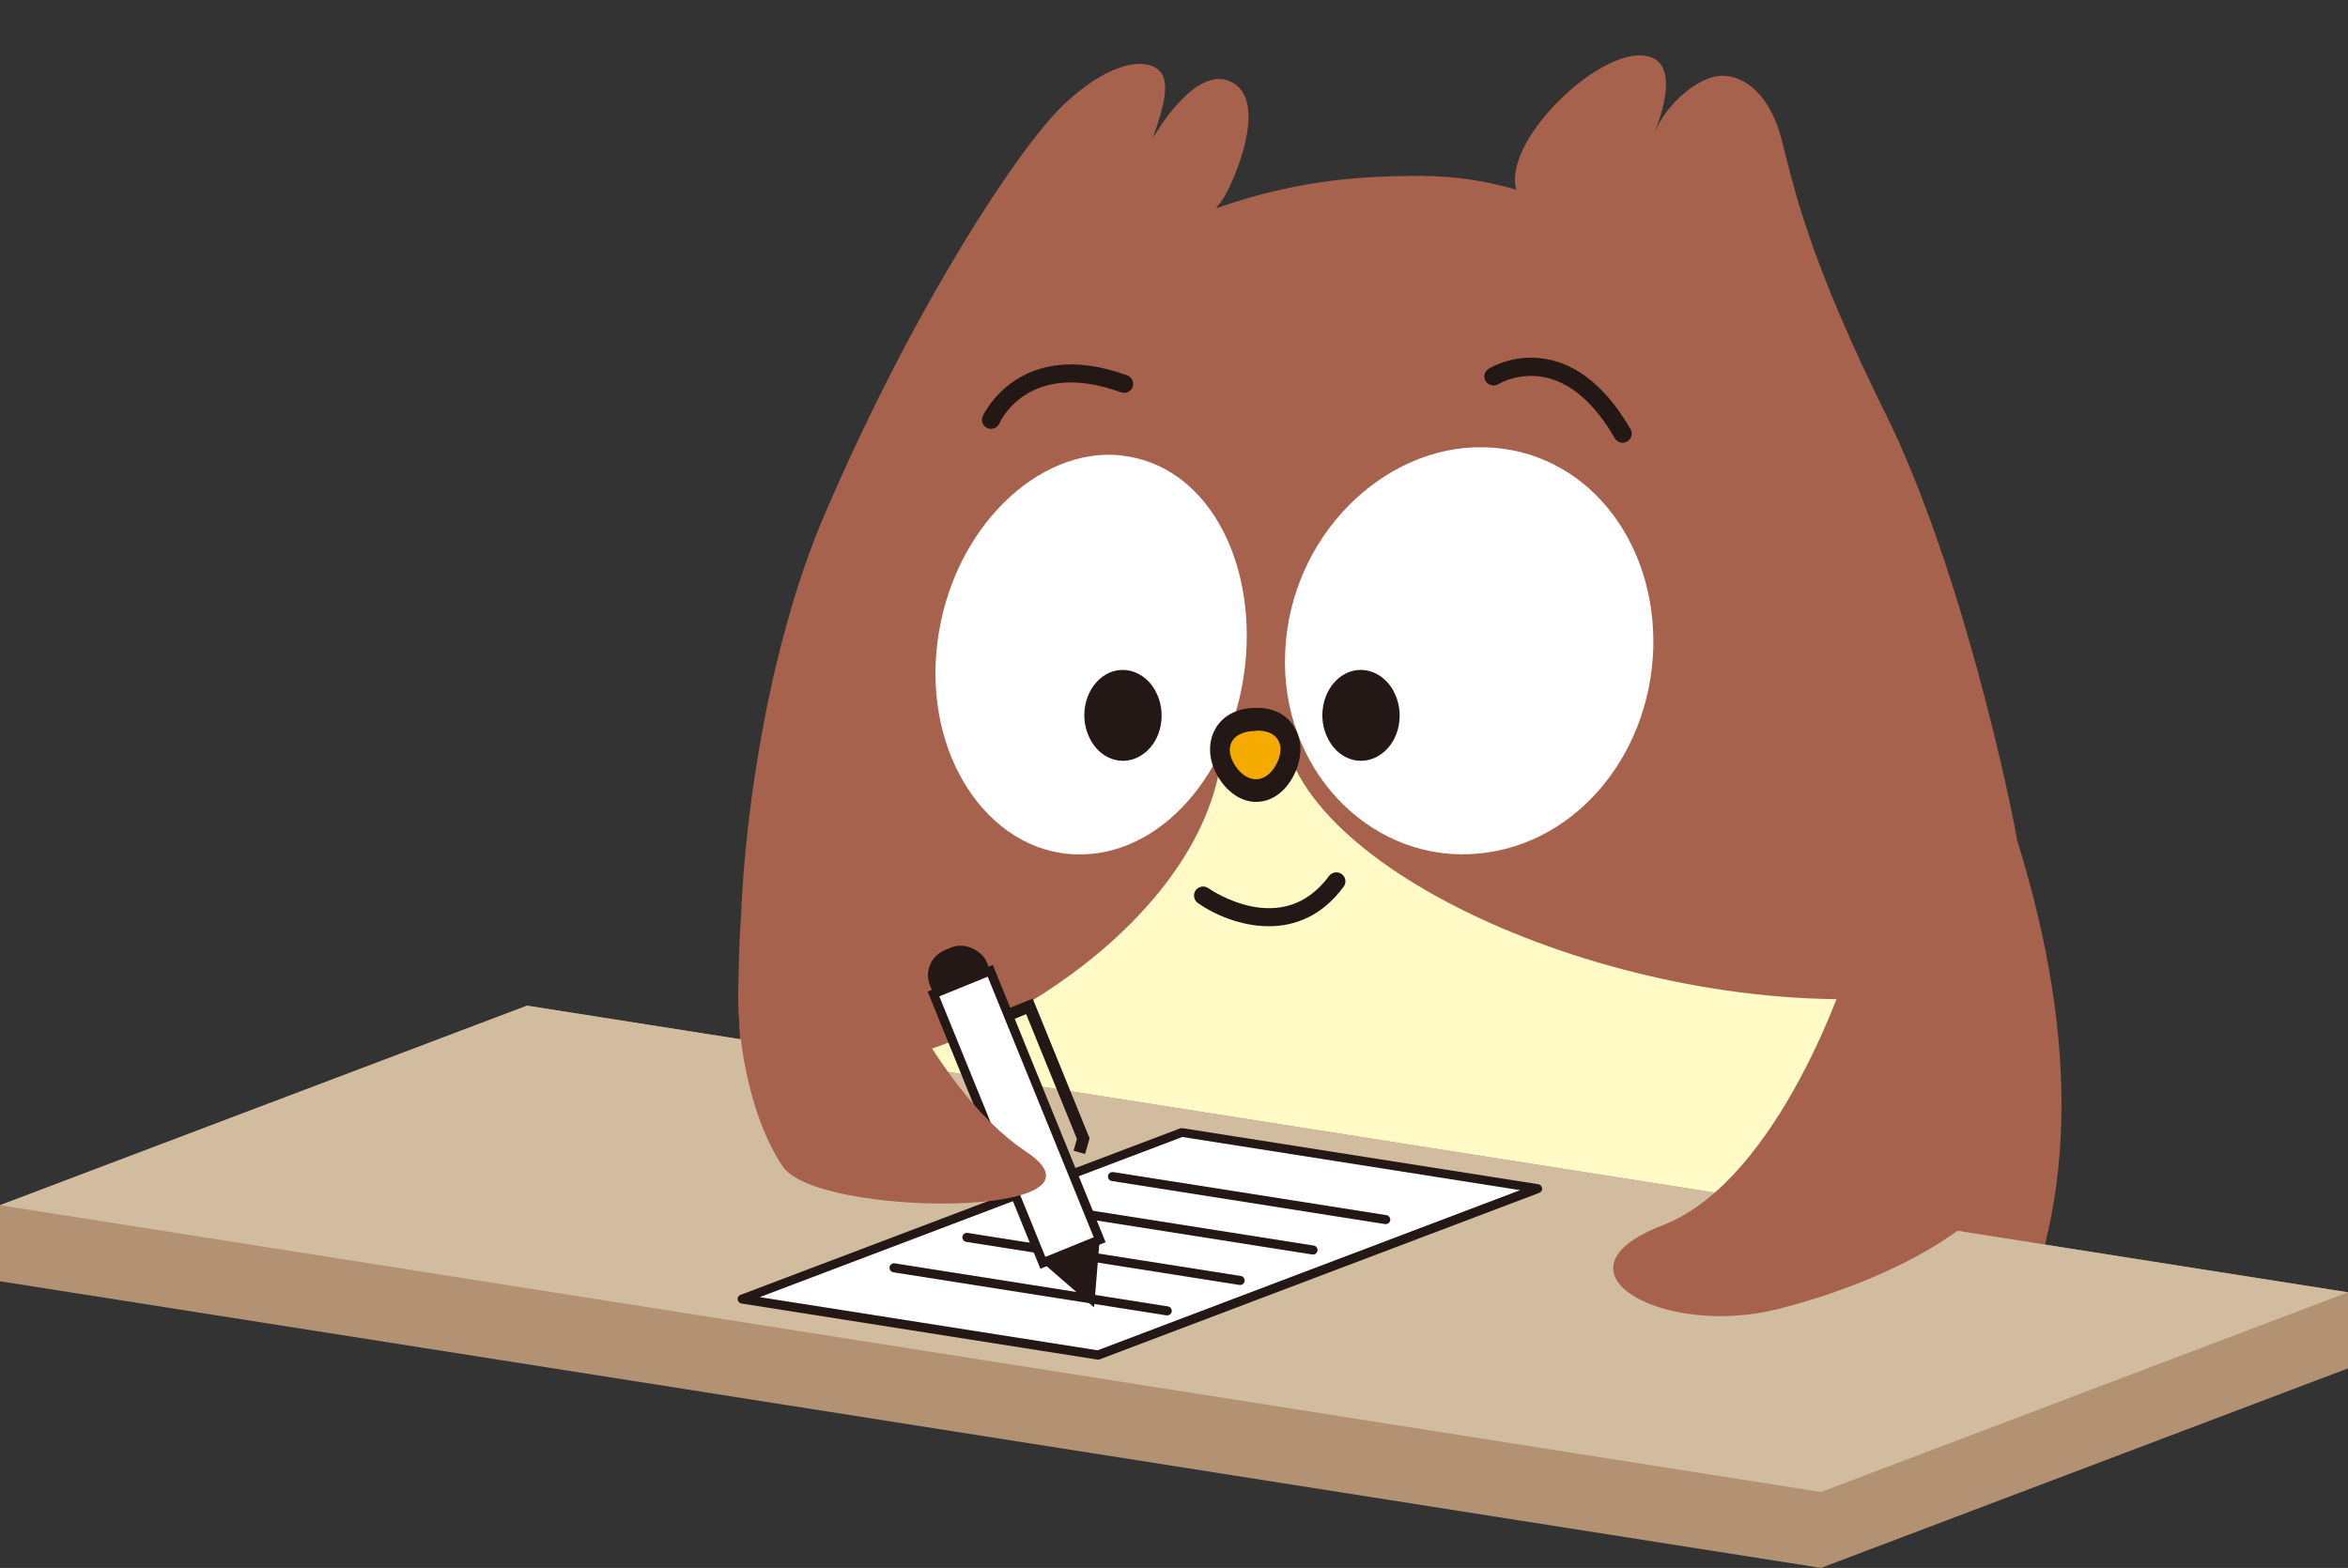
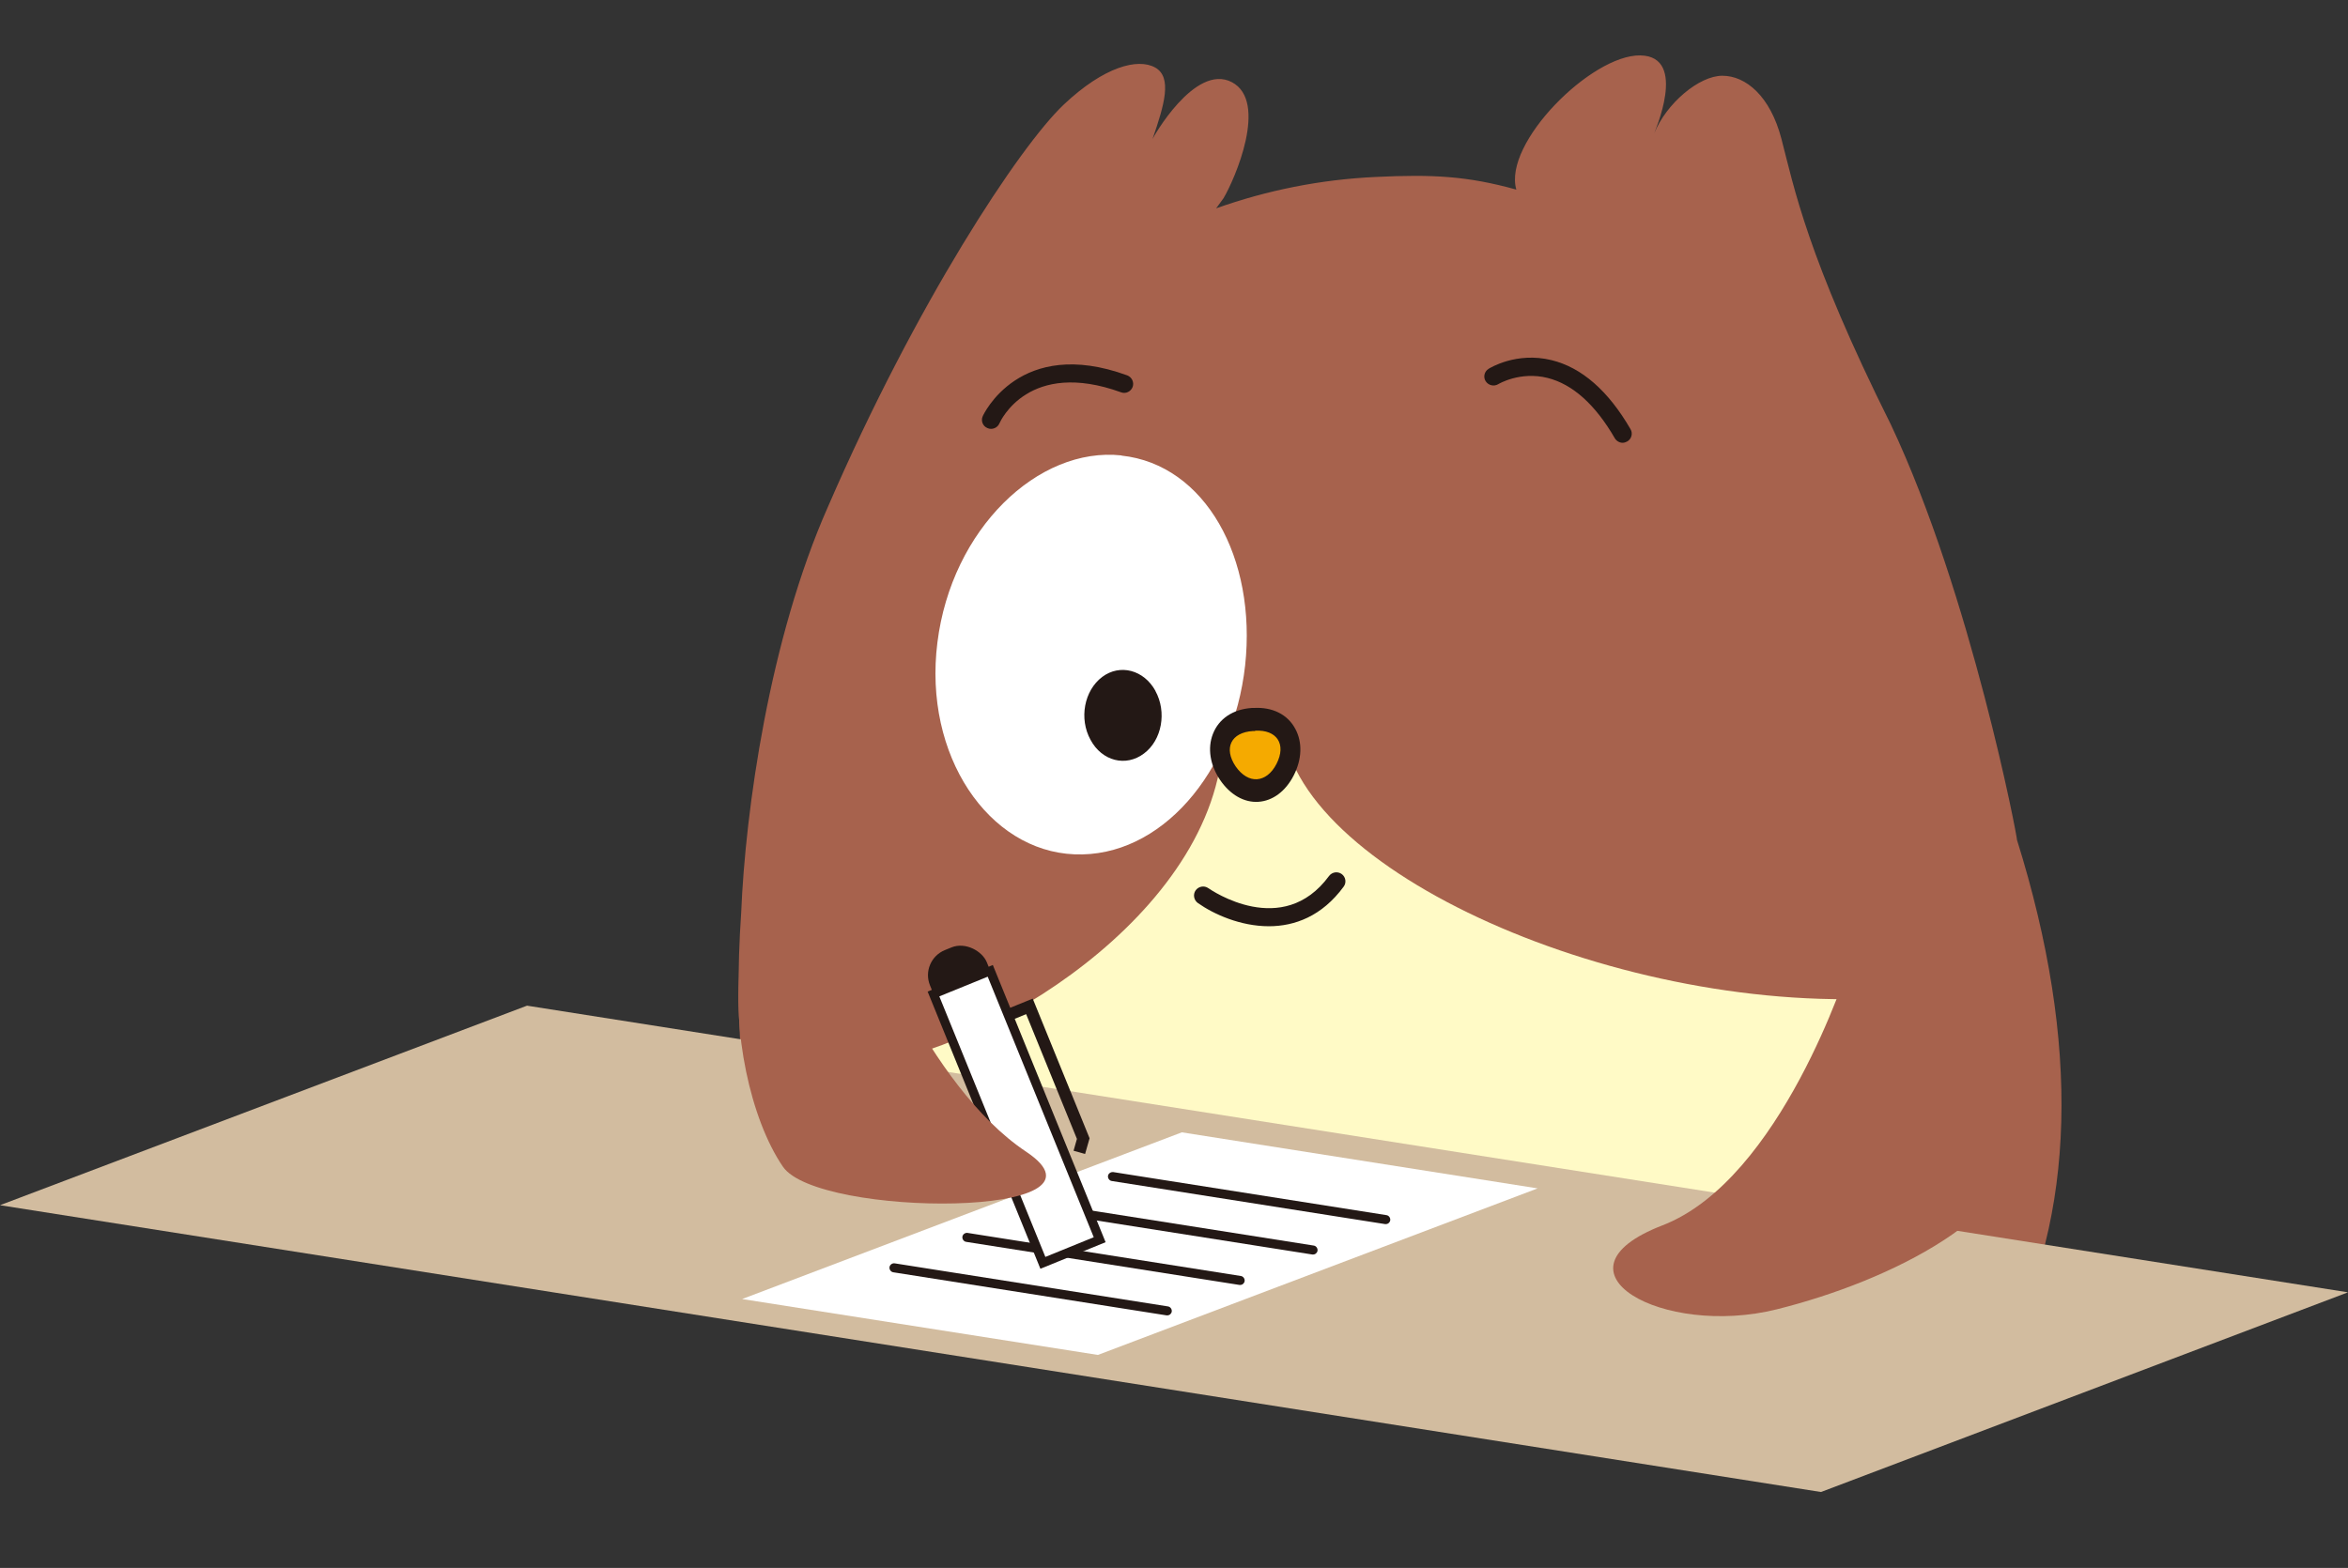
<svg xmlns="http://www.w3.org/2000/svg" id="_レイヤー_2" data-name="レイヤー 2" viewBox="0 0 146.58 97.91">
  <rect x="0" y="0" width="146.58" height="97.91" fill="#333333" stroke="none" />
  <defs>
    <style>
      .cls-1 {
        fill: none;
      }

      .cls-2 {
        fill: #d2bc9f;
      }

      .cls-3 {
        fill: #a7624d;
      }

      .cls-4 {
        fill: #f5aa00;
      }

      .cls-5 {
        fill: #231815;
      }

      .cls-6 {
        fill: #fff;
      }

      .cls-7 {
        fill: #b39173;
      }

      .cls-8 {
        fill: #fffac6;
      }

      .cls-9 {
        clip-path: url(#clippath);
      }
    </style>
    <clipPath id="clippath">
      <polygon class="cls-1" points="127.64 0 44.08 1.71 37.55 67.64 133.55 83.07 127.64 0" />
    </clipPath>
  </defs>
  <g id="_レイヤー_1-2" data-name="レイヤー 1">
    <g>
      <g>
        <g class="cls-9">
          <g>
            <path class="cls-3" d="M46.11,62.28c-.02-1.77.04-3.54.16-5.27.26-6.4,1.76-17.11,5.42-25.37,5.48-12.66,11.95-22.5,14.73-25.12,2.5-2.36,4.62-2.91,5.7-2.3,1.07.61.57,2.32-.17,4.46-.02,0,2.63-4.76,4.95-3.55,2.3,1.21.18,6.08-.52,7.25-.15.21-.31.42-.46.63,3.18-1.13,6.51-1.8,9.96-1.96,3.55-.17,5.72-.06,8.78.79-.84-2.9,4.69-8.43,7.74-8.38,3.02.05.84,4.87.87,4.87.75-1.87,2.8-3.6,4.25-3.6,1.46,0,2.99,1.26,3.69,3.94.78,2.98,1.59,7.34,6.84,17.86,4.99,10.57,7.94,25.98,7.86,25.9,8,25.55-1.41,43.19-26,49.04-32.39,7.71-53.53-11.63-53.8-39.2Z" />
-             <path class="cls-6" d="M92.64,27.93c6.29.13,10.76,5.75,10.57,12.56-.21,6.82-5.07,12.58-11.47,12.85-6.38.27-11.83-5.38-11.51-12.61.3-7.23,6.14-12.94,12.41-12.8Z" />
            <path class="cls-6" d="M70.02,28.44c-5.22-.57-10.62,4.61-11.5,11.68-.89,7.07,3.2,13.02,8.56,13.23,5.37.22,9.9-5.09,10.65-11.79.73-6.71-2.49-12.55-7.72-13.11Z" />
            <path class="cls-8" d="M63.09,86.87c-2.66-3.2-9.29-15.56-8.14-20.57,7.3-1.04,21.95-10,21.4-21.3.54-.05.9-.08,1.86-.16.96-.08.93.15,1.86.19.39,9.29,21.31,18.56,38.39,17.24,2.03,19.19-7.87,31.49-23.3,34.58-11.56,2.32-23.62.19-32.06-9.98Z" />
-             <path class="cls-5" d="M86.99,43.14c-.72-1.31-2.21-1.7-3.32-.87-1.13.85-1.46,2.61-.73,3.93.71,1.33,2.21,1.71,3.34.85,1.12-.84,1.43-2.59.71-3.9Z" />
            <path class="cls-5" d="M72.13,43.14c-.72-1.31-2.21-1.7-3.32-.87-1.13.85-1.46,2.61-.73,3.93.71,1.33,2.21,1.71,3.34.85,1.12-.84,1.43-2.59.71-3.9Z" />
            <g>
              <path class="cls-4" d="M78.52,49.37c-.69.04-1.36-.35-1.86-1.08-.67-.99-.52-1.78-.38-2.16.28-.7.97-1.14,1.9-1.19,1.06-.07,1.8.29,2.16.95.19.36.44,1.12-.11,2.19-.41.79-1.03,1.26-1.71,1.3Z" />
              <path class="cls-5" d="M78.35,45.63c1.36-.08,1.97.84,1.34,2.07-.31.61-.76.93-1.22.96s-.94-.24-1.33-.8c-.77-1.14-.29-2.13,1.08-2.21h.13M78.27,44.21h-.13c-1.17.08-2.05.67-2.42,1.62-.35.89-.18,1.95.45,2.88.63.92,1.5,1.42,2.39,1.36s1.69-.65,2.2-1.64c.52-1.01.56-2.08.1-2.92-.48-.9-1.43-1.37-2.6-1.3h0Z" />
            </g>
          </g>
        </g>
-         <polygon class="cls-7" points="146.58 80.7 32.9 62.8 0 75.26 0 80.01 113.68 97.91 146.58 85.45 146.58 80.7" />
        <polygon class="cls-2" points="113.68 93.17 0 75.26 32.9 62.8 146.58 80.7 113.68 93.17" />
      </g>
      <g>
        <g>
          <polygon class="cls-6" points="95.99 74.21 73.78 70.71 46.33 81.12 68.54 84.61 95.99 74.21" />
-           <path class="cls-5" d="M68.54,84.9s-.03,0-.04,0l-22.21-3.5c-.13-.02-.22-.12-.24-.25s.06-.25.18-.29l27.45-10.4s.1-.02.14-.01l22.21,3.5c.13.02.22.12.24.25s-.06.25-.18.29l-27.45,10.4s-.07.02-.1.02ZM47.43,81l21.09,3.32,26.38-10-21.09-3.32-26.38,10Z" />
        </g>
        <g>
          <g>
            <line class="cls-6" x1="55.81" y1="79.17" x2="72.87" y2="81.86" />
            <path class="cls-5" d="M72.87,82.14s-.03,0-.04,0l-17.06-2.69c-.15-.02-.26-.17-.24-.32.02-.15.17-.26.32-.24l17.06,2.69c.15.02.26.17.24.32-.02.14-.14.24-.28.24Z" />
          </g>
          <g>
            <line class="cls-6" x1="60.36" y1="77.27" x2="77.42" y2="79.96" />
            <path class="cls-5" d="M77.42,80.24s-.03,0-.04,0l-17.06-2.69c-.15-.02-.26-.17-.24-.32.02-.15.17-.26.32-.24l17.06,2.69c.15.02.26.17.24.32-.02.14-.14.24-.28.24Z" />
          </g>
          <g>
            <line class="cls-6" x1="64.91" y1="75.37" x2="81.97" y2="78.06" />
            <path class="cls-5" d="M81.97,78.34s-.03,0-.04,0l-17.06-2.69c-.15-.02-.26-.17-.24-.32.02-.15.17-.26.32-.24l17.06,2.69c.15.02.26.17.24.32-.02.14-.14.24-.28.24Z" />
          </g>
          <g>
            <line class="cls-6" x1="69.46" y1="73.47" x2="86.51" y2="76.15" />
            <path class="cls-5" d="M86.51,76.44s-.03,0-.04,0l-17.06-2.69c-.15-.02-.26-.17-.24-.32.02-.15.17-.25.32-.24l17.06,2.69c.15.02.26.17.24.32-.02.14-.14.24-.28.24Z" />
          </g>
        </g>
      </g>
      <path class="cls-5" d="M61.87,26.78c-.08,0-.15-.01-.23-.05-.29-.12-.42-.46-.29-.74.02-.05,2.28-5.01,9.02-2.55.29.11.44.43.34.72-.11.29-.43.45-.72.34-5.76-2.09-7.53,1.78-7.6,1.94-.09.21-.3.34-.52.34Z" />
      <path class="cls-5" d="M101.3,27.65c-.19,0-.38-.1-.49-.28-1.22-2.11-2.64-3.38-4.2-3.77-1.72-.43-3.06.38-3.08.39-.26.16-.61.08-.78-.18s-.09-.61.18-.78c.07-.04,1.73-1.08,3.93-.54,1.88.46,3.54,1.91,4.93,4.31.16.27.06.62-.21.77-.09.05-.19.08-.28.08Z" />
-       <path class="cls-5" d="M79.21,57.84c-1.77,0-3.44-.75-4.43-1.45-.25-.18-.32-.53-.14-.79.18-.25.53-.32.79-.14.19.13,4.64,3.19,7.54-.76.19-.25.54-.3.79-.12.25.18.31.54.12.79-1.36,1.85-3.06,2.47-4.67,2.47Z" />
+       <path class="cls-5" d="M79.21,57.84c-1.77,0-3.44-.75-4.43-1.45-.25-.18-.32-.53-.14-.79.18-.25.53-.32.79-.14.19.13,4.64,3.19,7.54-.76.19-.25.54-.3.79-.12.25.18.31.54.12.79-1.36,1.85-3.06,2.47-4.67,2.47" />
      <path class="cls-3" d="M115.39,60.35s-4.2,13.31-11.61,16.17c-7.41,2.86.02,7.02,7.15,5.24,7.13-1.78,15.46-5.94,15.46-11.3s-6.54-14.57-11-10.11Z" />
      <g>
        <polygon class="cls-5" points="67.74 72.06 67.02 71.86 67.23 71.12 64.06 63.33 61.58 64.34 61.3 63.65 64.47 62.36 68.02 71.08 67.74 72.06" />
        <rect class="cls-5" x="58.21" y="59.07" width="3.83" height="4.99" rx="1.69" ry="1.69" transform="translate(-18.76 27.19) rotate(-22.14)" />
        <g>
          <rect class="cls-6" x="61.54" y="60.68" width="3.83" height="18.13" transform="translate(-21.6 29.05) rotate(-22.14)" />
          <path class="cls-5" d="M69.02,77.57l-4.07,1.66-7.04-17.31,4.07-1.66,7.04,17.31ZM65.26,78.49l3.02-1.23-6.62-16.27-3.02,1.23,6.62,16.27Z" />
        </g>
-         <polygon class="cls-5" points="65.1 78.86 68.3 81.64 68.65 77.42 65.1 78.86" />
      </g>
      <path class="cls-3" d="M53.81,56.78s4.01,10.98,10.25,15.14c6.24,4.16-12.99,4.13-15.18.94-4.12-6-4.58-22.62,4.93-16.08Z" />
    </g>
  </g>
</svg>